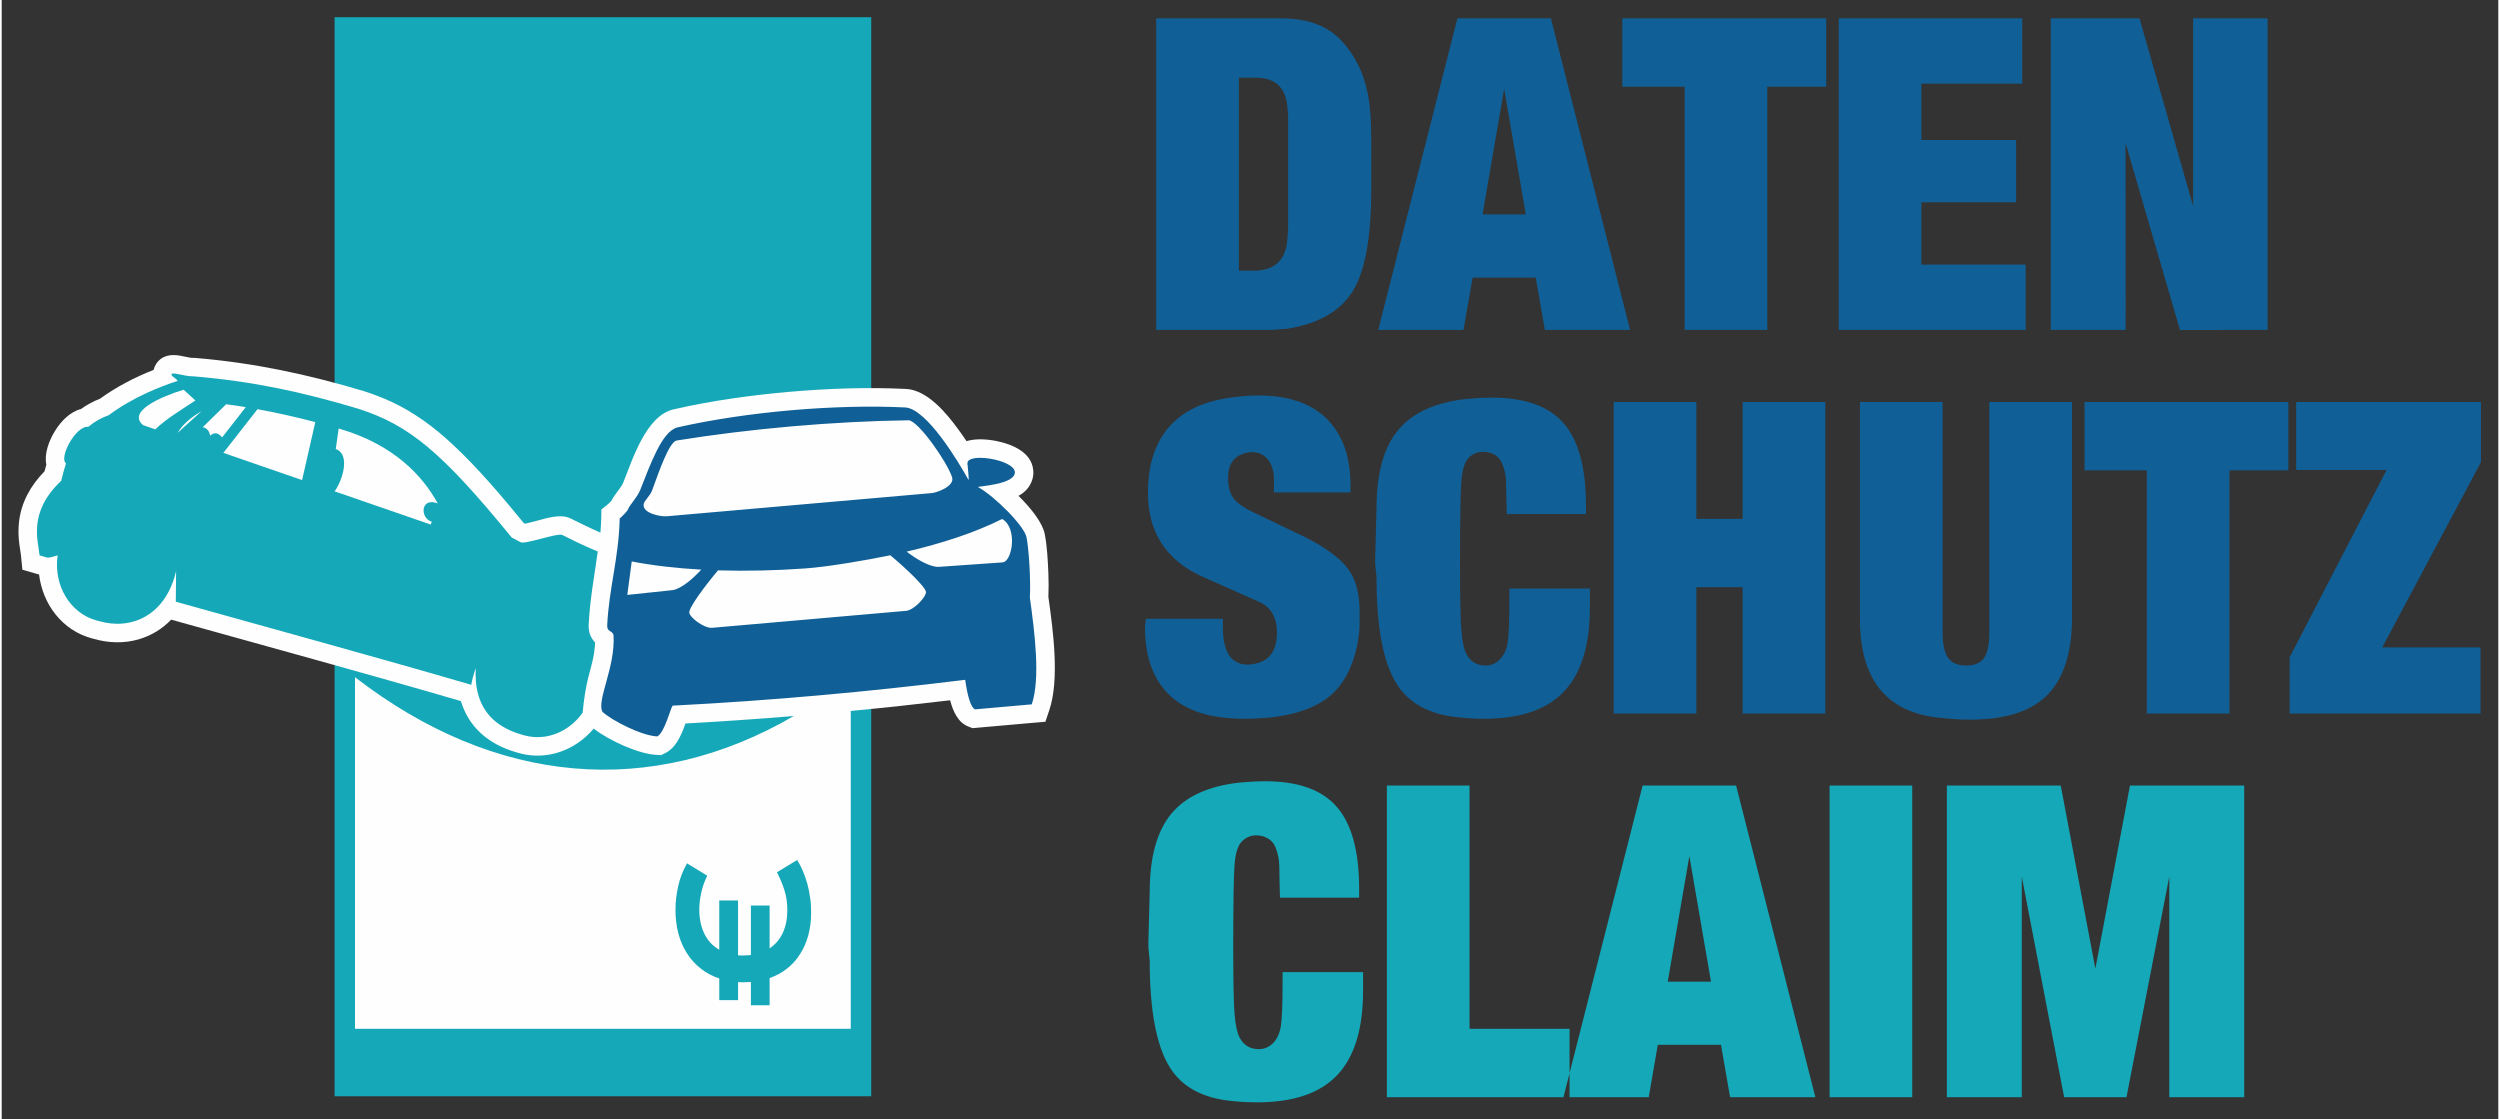
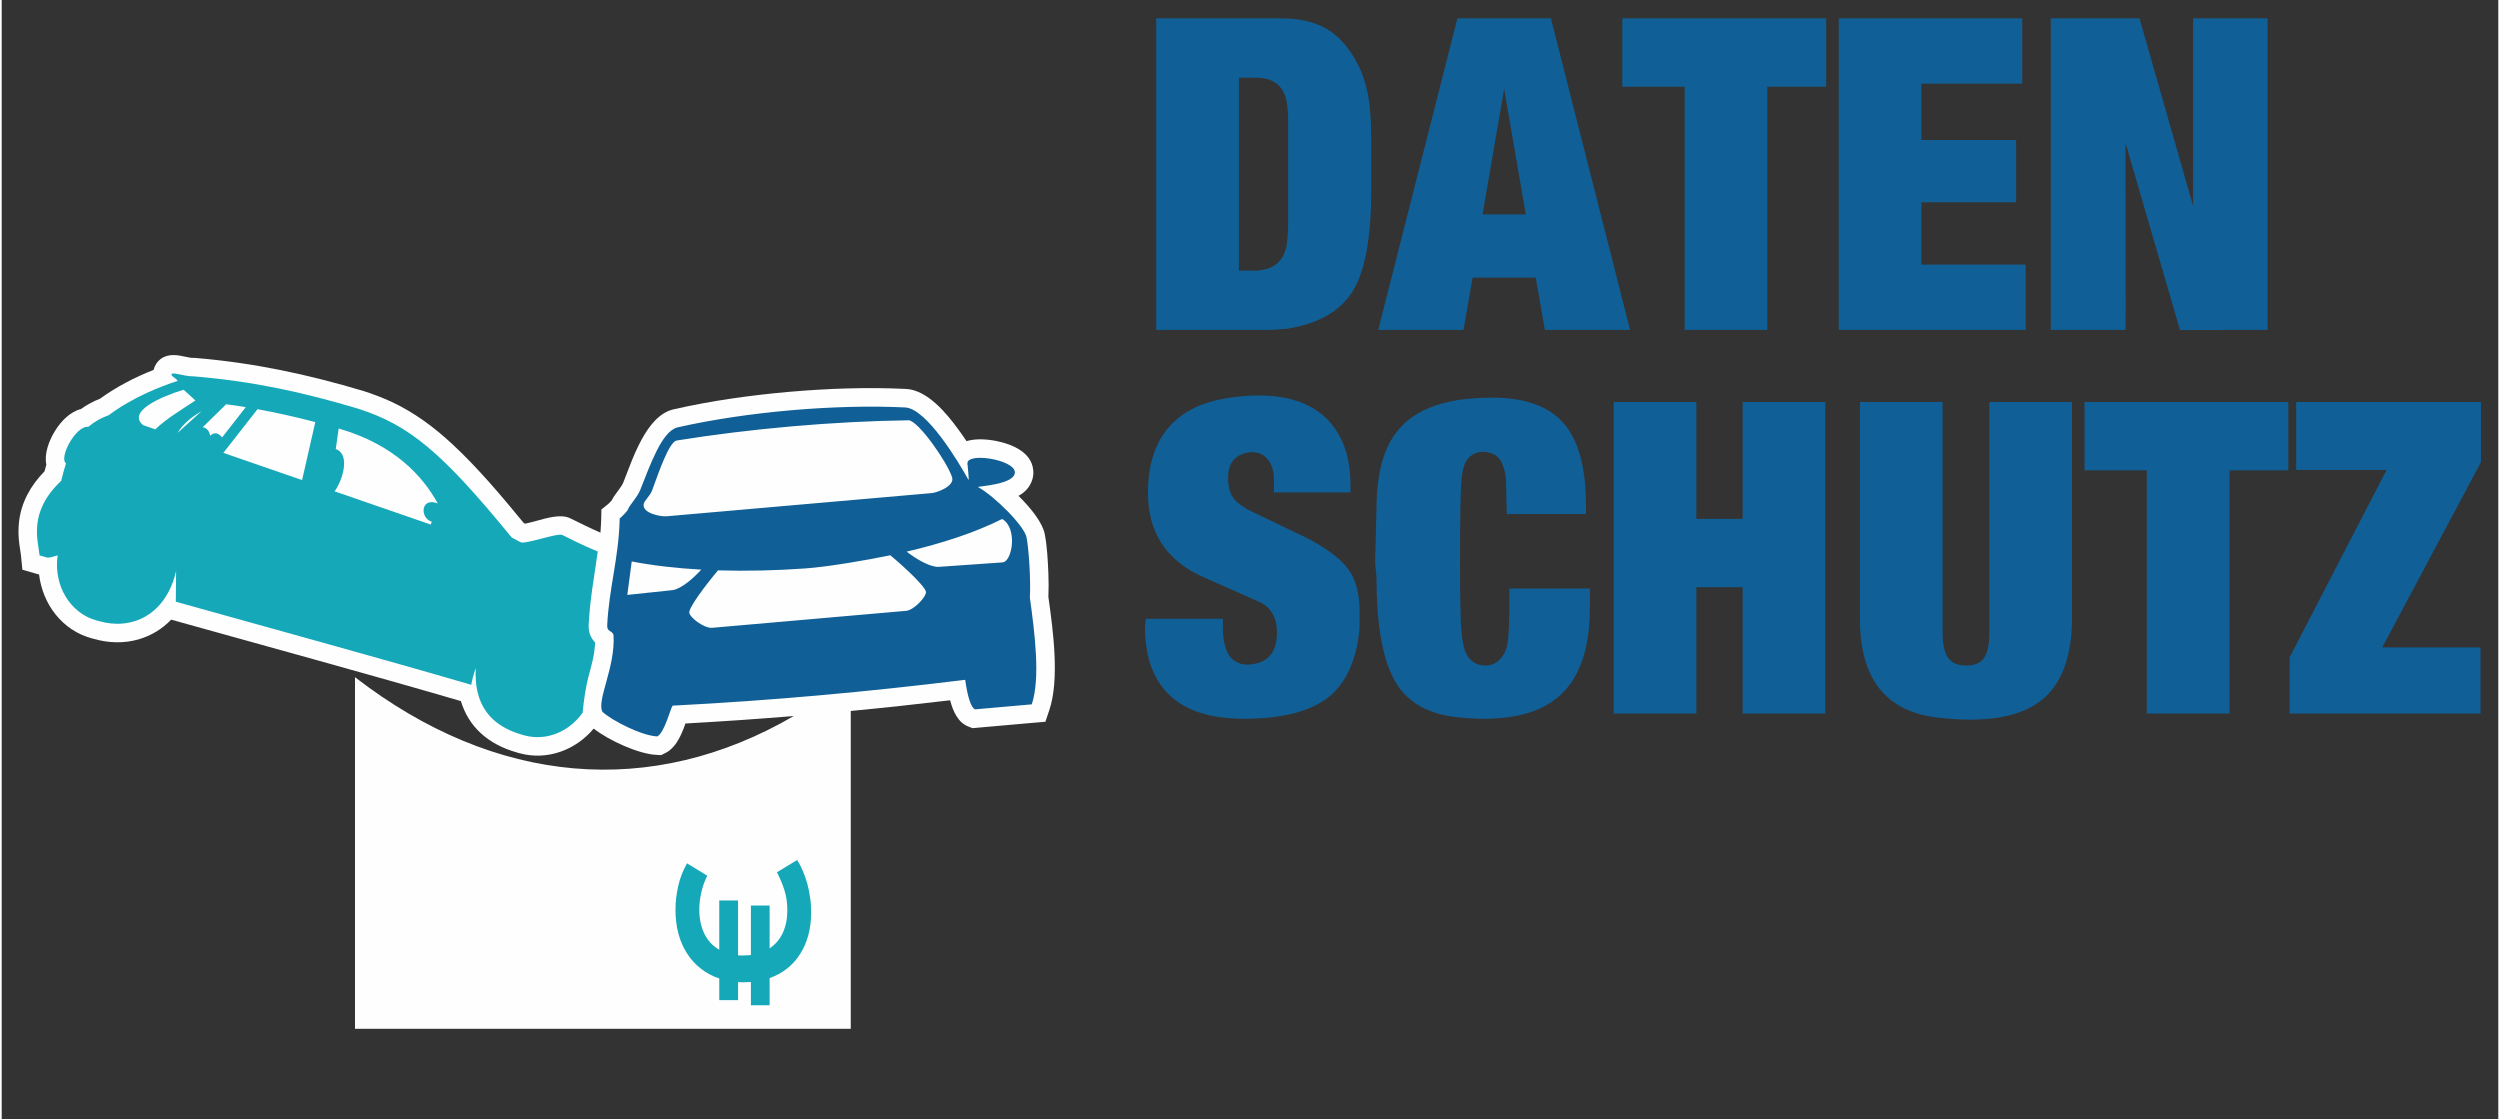
<svg xmlns="http://www.w3.org/2000/svg" xml:space="preserve" width="344px" height="154px" version="1.1" style="shape-rendering:geometricPrecision; text-rendering:geometricPrecision; image-rendering:optimizeQuality; fill-rule:evenodd; clip-rule:evenodd" viewBox="0 0 344 154.21">
  <rect x="0" y="0" width="344" height="154.21" fill="#333333" stroke="none" />
  <defs>
    <style type="text/css">
   
    .fil1 {fill:#FEFEFE}
    .fil0 {fill:#15A8B8}
    .fil2 {fill:#106097}
   
  </style>
  </defs>
  <g id="Ebene_x0020_1">
-     <path class="fil0" d="M45.87 2.37l73.94 0 0 148.68 -73.94 0 0 -148.68zm141.17 121.32l-10.91 0 -0.06 -2.33c0,-1.51 -0.04,-2.52 -0.12,-3.04 -0.08,-0.51 -0.23,-1.04 -0.44,-1.58 -0.22,-0.53 -0.57,-0.94 -1.05,-1.22 -0.48,-0.28 -1.01,-0.42 -1.61,-0.42 -0.75,0 -1.41,0.28 -1.97,0.84 -0.55,0.55 -0.89,1.63 -1.01,3.2 -0.12,1.57 -0.18,5.36 -0.18,11.38 0,4.66 0.06,7.73 0.18,9.2 0.12,1.47 0.34,2.52 0.66,3.17 0.55,1.11 1.45,1.67 2.68,1.67 0.76,0 1.41,-0.28 1.97,-0.83 0.55,-0.57 0.91,-1.34 1.07,-2.32 0.16,-0.97 0.24,-3.01 0.24,-6.08l0 -1.38 11.09 0c0,0.43 0,0.86 0,1.28 0,0.43 0,0.85 0,1.29 0,5.23 -1.18,9.09 -3.56,11.61 -2.36,2.51 -6.06,3.76 -11.08,3.76 -1.02,0 -2.12,-0.05 -3.26,-0.17 -4.14,-0.36 -7.07,-1.93 -8.77,-4.72 -1.82,-2.95 -2.73,-7.83 -2.73,-14.63l-0.18 -1.79 0 -0.78 0.18 -6.87c0,-4.82 1,-8.41 2.97,-10.8 1.99,-2.39 5.12,-3.83 9.41,-4.3 1.27,-0.12 2.46,-0.18 3.57,-0.18 4.53,0 7.81,1.18 9.85,3.55 2.04,2.36 3.06,6.13 3.06,11.3l0 1.19zm3.82 27.49l0 -42.94 11.39 0 0 33.52 13.78 0 0 9.42 -25.17 0zm24.33 0l10.91 -42.94 12.88 0 10.92 42.94 -11.75 0 -1.25 -7.22 -8.71 0 -1.25 7.22 -11.75 0zm20.33 -15.92l-2.98 -17.3 -2.98 17.3 5.96 0zm16.34 15.92l0 -42.94 11.39 0 0 42.94 -11.39 0zm16.16 0l0 -42.94 15.69 0 4.77 25.23 4.77 -25.23 15.74 0 0 42.94 -10.32 0 0 -30.41 -5.9 30.41 -8.59 0 -5.84 -30.41 0 30.41 -10.32 0z" />
    <path class="fil1" d="M82.5 73.39c0.05,-0.67 0.09,-1.34 0.11,-2.01l0.02 -1.18 0.91 -0.73c0.14,-0.13 0.35,-0.33 0.5,-0.5 0.38,-0.79 0.97,-1.37 1.42,-2.12 0.06,-0.1 0.11,-0.2 0.16,-0.3 1.31,-3.27 3.17,-9.29 6.96,-10.15 5.21,-1.19 10.6,-1.94 15.91,-2.41 5.33,-0.46 10.77,-0.66 16.11,-0.4 2.98,0.15 5.62,3.4 7.25,5.63 0.37,0.51 0.74,1.03 1.09,1.56 1.32,-0.39 2.91,-0.26 4.14,-0.01 2.1,0.43 4.81,1.51 5.05,3.99 0.05,0.44 0.01,0.88 -0.12,1.3 -0.32,1.07 -1.03,1.78 -1.91,2.26 1.76,1.73 3.31,3.72 3.61,5.23 0.34,1.67 0.44,3.78 0.51,5.48 0.04,1.06 0.05,2.14 0,3.21 0.64,4.57 1.57,11.37 0.12,15.63l-0.53 1.58 -1.66 0.14c-2.6,0.23 -5.21,0.46 -7.81,0.69l-0.58 0.05 -0.54 -0.21c-1.42,-0.53 -2.13,-2.06 -2.54,-3.63 -4.56,0.54 -9.12,1.04 -13.69,1.47l0 43.8 -68.31 0c0,-17.09 0,-31.36 0,-48.45 19.36,14.96 40.87,16.75 60.46,5.35 -4.97,0.41 -9.94,0.75 -14.93,1.03 -0.08,0.25 -0.17,0.5 -0.27,0.74 -0.51,1.28 -1.2,2.69 -2.5,3.33l-0.59 0.29 -0.65 -0.04c-2.4,-0.11 -6.48,-1.94 -8.63,-3.62 -2.48,2.96 -6.38,4.43 -10.2,3.4 -0.11,-0.03 -0.21,-0.06 -0.32,-0.09 -4.11,-1.15 -6.73,-3.62 -7.78,-7.1 -13.27,-3.87 -26.61,-7.5 -39.92,-11.22 -1.21,1.26 -2.72,2.21 -4.54,2.73 -2,0.56 -4.11,0.5 -6.09,-0.08 -0.09,-0.02 -0.17,-0.03 -0.26,-0.06 -4.15,-1.11 -6.82,-4.74 -7.31,-8.81 -0.21,-0.06 -0.43,-0.12 -0.64,-0.18l-1.66 -0.48 -0.17 -1.72c-0.05,-0.6 -0.18,-1.2 -0.25,-1.8 -0.13,-1.01 -0.16,-2 -0.05,-3.02 0.3,-2.76 1.62,-5.07 3.52,-7.02 0.08,-0.31 0.16,-0.61 0.25,-0.91 -0.32,-1.55 0.4,-3.37 1.19,-4.65 0.82,-1.32 2.05,-2.63 3.58,-3.02 0.81,-0.58 1.69,-1.06 2.62,-1.42 2.24,-1.62 4.78,-2.95 7.39,-3.97 0.07,-0.3 0.19,-0.58 0.36,-0.84 0.81,-1.21 2.08,-1.35 3.36,-1.11 0.43,0.08 0.87,0.19 1.31,0.26 0.14,0.02 0.31,0.04 0.45,0.03l0.15 0 0.14 0.01c8.1,0.68 15.41,2.25 23.17,4.56l0.03 0.01 0.03 0.01c1.27,0.41 2.53,0.89 3.75,1.45 3.19,1.49 5.88,3.49 8.45,5.88 3.51,3.27 6.74,7.1 9.79,10.82 0.06,0.04 0.13,0.07 0.19,0.11 0.53,-0.1 1.19,-0.3 1.63,-0.41 1.37,-0.36 3.28,-0.98 4.61,-0.33 1.39,0.68 2.74,1.36 4.15,1.97z" />
    <path class="fil2" d="M124.48 56.14c2.98,0.15 7.38,7.55 8.72,9.96 0.13,0.22 -0.12,-2 -0.13,-2.2 -0.2,-1.62 6.36,-0.61 6.53,1.11 0.17,1.78 -5.27,1.99 -5.07,2.1 2.33,1.3 6.41,5.39 6.68,6.94 0.29,1.37 0.6,5.6 0.46,8.3 0.65,4.72 1.48,11.11 0.26,14.7 -2.6,0.23 -5.21,0.46 -7.82,0.69 -0.58,-0.22 -1.06,-1.93 -1.35,-4.07 -13.53,1.67 -26.71,2.86 -40.32,3.56 -0.32,0.46 -1.11,3.74 -2.12,4.24 -2.15,-0.1 -6.23,-2.17 -7.55,-3.4 -0.82,-1.58 1.81,-6.13 1.53,-10.57 -0.14,-0.62 -0.92,-0.41 -0.87,-1.33 0.23,-5.04 1.61,-9.35 1.72,-14.73 0.25,-0.2 1.05,-0.99 1.14,-1.24 0.22,-0.64 1.24,-1.59 1.69,-2.69 1.37,-3.41 2.97,-8.13 5.17,-8.63 9.42,-2.14 21.68,-3.21 31.33,-2.74zm34.6 -10.68l0 -42.93 17.23 0c2.54,0 4.65,0.5 6.32,1.49 1.67,0.99 3.1,2.64 4.29,4.95 0.56,1.11 1,2.45 1.32,4 0.31,1.55 0.47,3.67 0.47,6.38 0,1.11 0,2.22 0,3.34 0,1.11 0,2.24 0,3.39 0,6.64 -0.86,11.33 -2.58,14.08 -1.73,2.74 -4.72,4.45 -8.96,5.13l-2.14 0.17 -15.95 0zm13.43 -8.16c2.85,0 4.4,-1.42 4.64,-4.24l0.11 -1.73 0 -0.89c0,-0.8 0,-1.39 0,-1.79 0,-0.68 0,-1.17 0,-1.49 0,-0.56 0,-0.98 0,-1.25 0,-0.48 0,-0.84 0,-1.08 0,-0.43 0,-0.75 0,-0.95 0,-0.36 0,-0.64 0,-0.84 0,-0.31 0,-0.57 0,-0.77 0,-0.76 0,-1.52 0,-2.3 0,-0.77 0,-1.56 0,-2.35 0,-0.32 0,-0.56 0,-0.72l0 -0.89 -0.11 -1.31c-0.25,-2.67 -1.7,-4 -4.38,-4l-2.3 0 0 26.6 2.04 0zm17.16 8.16l10.91 -42.93 12.88 0 10.91 42.93 -11.74 0 -1.26 -7.21 -8.7 0 -1.25 7.21 -11.75 0zm20.33 -15.92l-2.98 -17.29 -2.98 17.29 5.96 0zm13.3 -17.59l0 -9.42 28.09 0 0 9.42 -8.11 0 0 33.51 -11.39 0 0 -33.51 -8.59 0zm29.82 33.51l0 -42.93 25.28 0 0 9 -13.89 0 0 7.76 13.05 0 0 8.58 -13.05 0 0 8.59 14.37 0 0 9 -25.76 0zm29.22 0l0 -42.93 12.22 0 7.39 25.88 0 -25.88 10.26 0 0 42.93 -12.07 0.01 -7.5 -25.77 0.01 25.76 -10.31 0zm-124.69 39.8l10.61 0 0 1.13c0,3.46 1.15,5.19 3.46,5.19 0.16,0 0.48,-0.04 0.95,-0.12 2.03,-0.39 3.04,-1.82 3.04,-4.28 0,-1.07 -0.21,-1.98 -0.65,-2.71 -0.44,-0.74 -1.15,-1.3 -2.15,-1.7l-7.51 -3.33c-4.97,-2.27 -7.46,-6.11 -7.46,-11.55 0,-3.74 0.93,-6.7 2.77,-8.9 1.85,-2.2 4.57,-3.58 8.19,-4.14 1.5,-0.24 2.93,-0.36 4.28,-0.36 4.12,0 7.27,1.09 9.43,3.25 2.16,2.17 3.24,5.22 3.24,9.16l0 0.95 -10.55 0 0 -2.15c-0.08,-1.07 -0.39,-1.9 -0.93,-2.5 -0.53,-0.6 -1.24,-0.9 -2.11,-0.9 -0.48,0 -1,0.12 -1.55,0.36 -1.16,0.52 -1.73,1.57 -1.73,3.15 0,1.16 0.22,2.07 0.68,2.75 0.46,0.67 1.39,1.35 2.78,2.02l7.06 3.39c2.79,1.39 4.76,2.82 5.89,4.26 1.15,1.45 1.71,3.45 1.71,5.98 0,0.28 0,0.54 0,0.77 0,0.28 0,0.54 0,0.78 0,0.4 -0.01,0.76 -0.03,1.07 -0.02,0.32 -0.11,0.96 -0.26,1.91 -0.64,3.17 -1.9,5.56 -3.79,7.15 -1.89,1.58 -4.62,2.57 -8.2,2.97 -1.27,0.12 -2.46,0.18 -3.58,0.18 -4.65,0 -8.1,-1.1 -10.34,-3.27 -2.25,-2.18 -3.37,-5.3 -3.37,-9.37l0.12 -1.14zm60.64 -14.43l-10.91 0 -0.06 -2.32c0,-1.51 -0.04,-2.53 -0.12,-3.04 -0.08,-0.52 -0.23,-1.05 -0.45,-1.58 -0.22,-0.54 -0.56,-0.95 -1.04,-1.23 -0.48,-0.28 -1.01,-0.41 -1.61,-0.41 -0.76,0 -1.41,0.27 -1.97,0.83 -0.56,0.56 -0.89,1.63 -1.01,3.2 -0.12,1.57 -0.18,5.37 -0.18,11.38 0,4.66 0.06,7.73 0.18,9.2 0.12,1.47 0.34,2.53 0.65,3.17 0.56,1.12 1.45,1.67 2.69,1.67 0.75,0 1.41,-0.28 1.96,-0.83 0.56,-0.57 0.92,-1.33 1.08,-2.32 0.16,-0.97 0.24,-3.01 0.24,-6.08l0 -1.38 11.09 0c0,0.44 0,0.86 0,1.28 0,0.43 0,0.86 0,1.29 0,5.23 -1.18,9.1 -3.56,11.61 -2.37,2.52 -6.06,3.77 -11.08,3.77 -1.03,0 -2.12,-0.06 -3.26,-0.18 -4.15,-0.36 -7.08,-1.93 -8.78,-4.72 -1.82,-2.94 -2.72,-7.82 -2.72,-14.63l-0.18 -1.79 0 -0.78 0.18 -6.86c0,-4.82 0.99,-8.42 2.97,-10.81 1.99,-2.39 5.12,-3.82 9.4,-4.3 1.28,-0.12 2.47,-0.18 3.58,-0.18 4.52,0 7.8,1.18 9.85,3.55 2.04,2.36 3.06,6.13 3.06,11.3l0 1.19zm3.82 27.49l0 -42.93 11.39 0 0 16.1 6.38 0 0 -16.1 11.39 0 0 42.93 -11.39 0 0 -17.41 -6.38 0 0 17.41 -11.39 0zm33.93 -13.06l0 -29.87 11.39 0 0 31.72c0,1.67 0.26,2.85 0.77,3.55 0.52,0.7 1.33,1.04 2.45,1.04 1.15,0 1.98,-0.33 2.47,-1.01 0.5,-0.68 0.75,-1.87 0.75,-3.58l0 -31.72 11.39 0 0 29.75c0,4.73 -1.12,8.25 -3.34,10.56 -2.23,2.3 -5.81,3.46 -10.74,3.46 -1.23,0 -2.74,-0.1 -4.53,-0.3 -7.07,-0.84 -10.61,-5.37 -10.61,-13.6zm30.95 -20.45l0 -9.42 28.08 0 0 9.42 -8.11 0 0 33.51 -11.39 0 0 -33.51 -8.58 0zm28.26 33.51l0 -7.75 13.36 -25.82 -12.46 0 0 -9.36 25.46 0 0 8.29 -13.6 25.52 13.54 0 0 9.12 -26.3 0zm-190.57 -14.16c1.11,-0.17 2.73,-1.97 2.67,-2.59 -0.04,-0.68 -2.72,-3.23 -4.91,-5.06 -3.16,0.66 -8.67,1.61 -11.8,1.82 -3.98,0.28 -7.96,0.38 -11.94,0.26 -1.84,2.18 -4.04,5.15 -3.96,5.84 0.05,0.62 1.95,2.1 3.08,2.08l26.86 -2.35zm3.48 -16.22c0.6,-0.04 3.19,-0.91 2.79,-2.18 -0.66,-2.07 -4.64,-7.78 -5.99,-7.85 -10.43,0.15 -21.7,1.14 -31.98,2.79 -1.01,0.24 -2.37,4.13 -3.35,6.84 -0.29,0.81 -1.11,1.44 -1.18,1.94 -0.18,1.32 2.53,1.72 3.13,1.66l36.58 -3.2zm-41.96 14.03c2.07,-0.22 3.96,-0.42 6.27,-0.66 1.3,-0.24 2.91,-1.72 3.92,-2.82 -3.35,-0.19 -6.6,-0.55 -9.58,-1.13 -0.61,4.61 0,0 -0.61,4.61zm51.65 -10.46c2.15,1.22 1.42,5.85 0.06,5.98 -3.22,0.23 -5.64,0.39 -8.86,0.62 -1.33,-0.01 -3.17,-1.19 -4.36,-2.1 4.87,-1.14 9.44,-2.63 13.16,-4.5z" />
    <path class="fil0" d="M26.49 51.86c8.31,0.7 15.03,2.19 22.65,4.46 6.99,2.26 11.43,5.87 21.13,17.74 0.41,0.22 0.82,0.44 1.24,0.66 0.62,0.31 5.1,-1.32 5.72,-1.01 1.06,0.52 2.87,1.46 4.9,2.28 -0.46,3.36 -1.09,6.64 -1.25,10.06 -0.05,1.04 0.26,1.83 0.88,2.47 -0.06,1.71 -0.46,3.03 -0.93,4.79 -0.31,1.19 -0.65,3.21 -0.78,4.89 -1.85,2.61 -4.98,3.95 -8.02,3.13 -0.1,-0.02 -0.19,-0.05 -0.29,-0.08 -4.47,-1.26 -6.69,-4.23 -6.42,-9.19 -0.26,0.73 -0.49,1.52 -0.62,2.3 -12.28,-3.59 -26.84,-7.57 -40.71,-11.45 0.04,-4.22 0,0 0.04,-4.22 -1.41,6.07 -6.13,8.2 -10.62,6.89 -0.09,-0.02 -0.19,-0.04 -0.29,-0.07 -3.73,-1 -6.01,-4.9 -5.41,-8.99 -0.64,0.2 -1.24,0.37 -1.45,0.31 -0.35,-0.1 -0.69,-0.2 -1.04,-0.3 -0.2,-2.05 -1.62,-5.96 2.98,-10.28 0.2,-0.83 0.41,-1.63 0.66,-2.4 -1.02,-0.78 1.34,-5.23 3.08,-5.04 0.77,-0.66 1.69,-1.2 2.82,-1.61 3.33,-2.47 7.08,-3.94 9.42,-4.69 0.27,-0.09 -0.7,-0.59 -0.77,-0.83 -0.18,-0.6 1.68,0.22 3.08,0.18zm76.74 86.65l0 -3.2c-0.31,0.02 -0.64,0.03 -0.97,0.03 -0.13,0 -0.27,0 -0.4,0 -0.14,-0.01 -0.27,-0.01 -0.4,-0.02l0 2.49 -2.59 0 0 -2.99c-0.93,-0.31 -1.78,-0.76 -2.52,-1.34 -0.75,-0.58 -1.38,-1.27 -1.9,-2.08 -0.52,-0.8 -0.92,-1.71 -1.2,-2.72 -0.27,-1.02 -0.41,-2.12 -0.41,-3.31 0,-1.11 0.13,-2.21 0.38,-3.31 0.25,-1.09 0.65,-2.13 1.21,-3.1l2.79 1.7c-0.38,0.76 -0.66,1.54 -0.83,2.34 -0.18,0.8 -0.27,1.57 -0.27,2.33 0,1.25 0.23,2.35 0.69,3.31 0.46,0.96 1.15,1.7 2.06,2.22l0 -6.79 2.59 0 0 7.56c0.12,0 0.23,0.01 0.36,0.02 0.11,0 0.24,0 0.36,0 0.19,0 0.37,0 0.54,-0.02 0.18,-0.01 0.35,-0.02 0.51,-0.04l0 -6.82 2.58 0 0 5.9c0.8,-0.53 1.41,-1.25 1.82,-2.14 0.41,-0.89 0.62,-1.93 0.62,-3.11 0,-0.99 -0.13,-1.91 -0.4,-2.77 -0.27,-0.86 -0.62,-1.67 -1.03,-2.46l2.79 -1.7c0.28,0.46 0.54,0.96 0.78,1.52 0.23,0.54 0.44,1.13 0.61,1.75 0.17,0.61 0.3,1.26 0.39,1.93 0.1,0.66 0.14,1.34 0.14,2.02 0,1.14 -0.13,2.2 -0.39,3.16 -0.27,0.97 -0.65,1.84 -1.14,2.6 -0.49,0.78 -1.09,1.44 -1.8,1.99 -0.7,0.56 -1.5,0.99 -2.39,1.3l0 3.75 -2.58 0zm-72.3 -82.81c0.9,0.12 1.8,0.25 2.7,0.4l-3.26 4.17c-0.63,-0.78 -1.16,-0.66 -1.65,-0.24 -0.1,-0.63 -0.45,-1.07 -1.02,-1.17l3.23 -3.16zm4.32 0.68c2.67,0.49 5.33,1.09 7.96,1.78l-1.82 7.99 -10.85 -3.75 4.71 -6.02zm-14.09 2.78l-1.69 -0.59c-2.22,-1.88 2.48,-3.92 5.59,-4.87 1.14,1.01 1.48,1.35 1.62,1.48 -1.83,1.25 -3.91,2.43 -5.52,3.98zm3.07 0.49l3.34 -3.03c-1.17,0.72 -2.53,1.65 -3.34,3.03zm22.2 -0.61l0.25 0.08c7.38,2.17 11.35,6.48 13.4,10.25 -2.39,-0.94 -2.48,2.04 -0.83,2.51l-0.13 0.4 -13.25 -4.58c1.07,-1.46 2.24,-5.09 0.16,-5.83l0.4 -2.83z" />
  </g>
</svg>